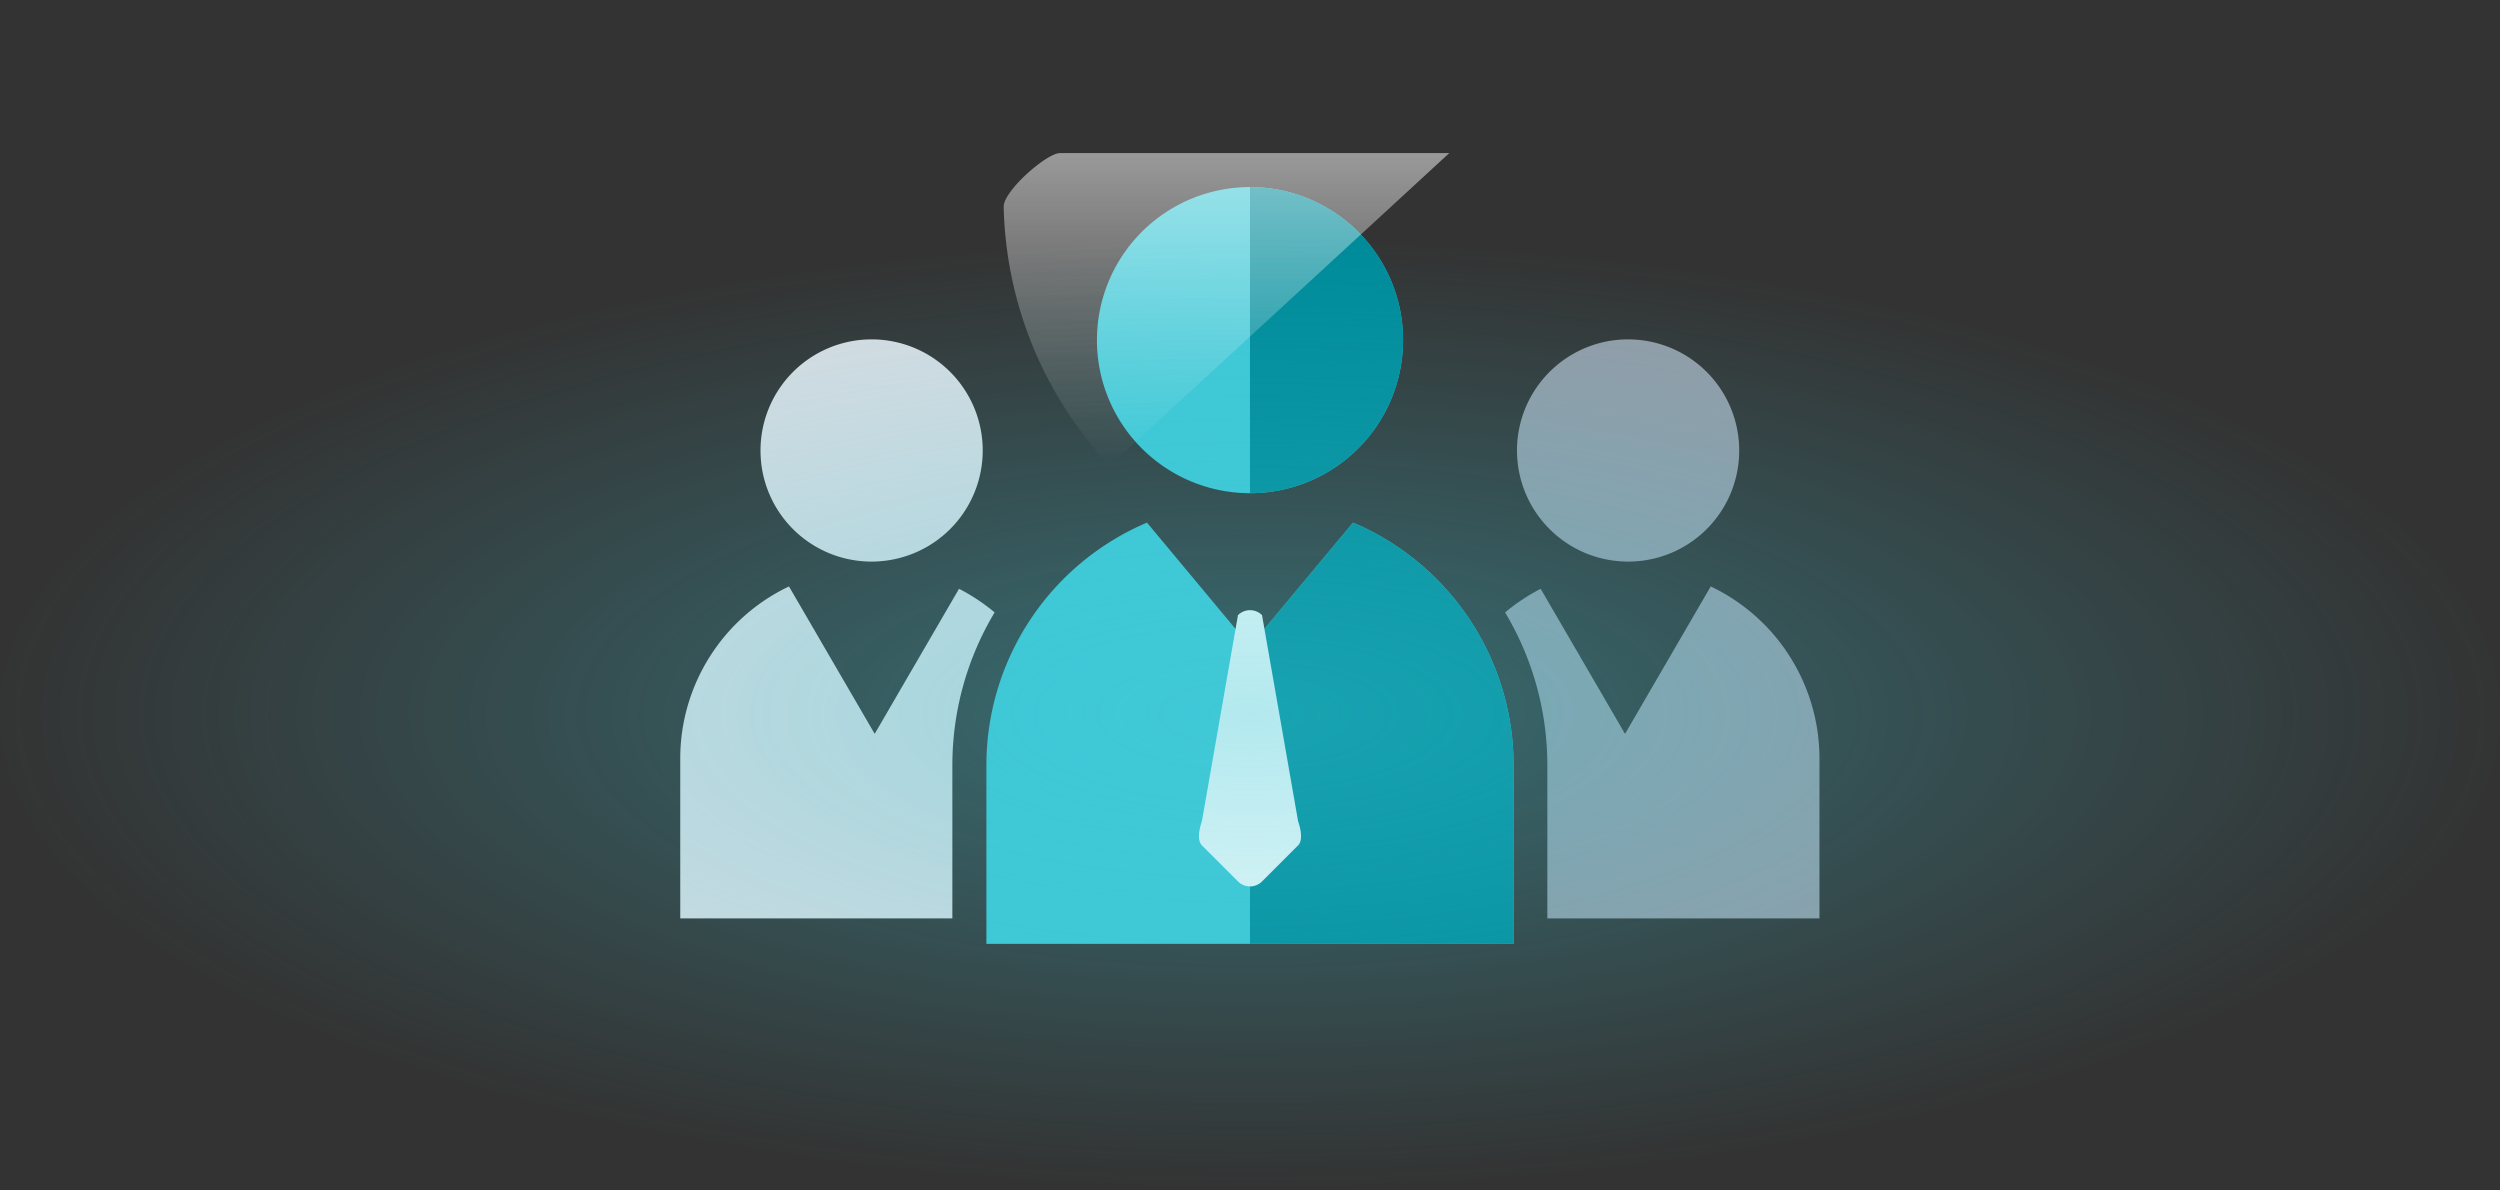
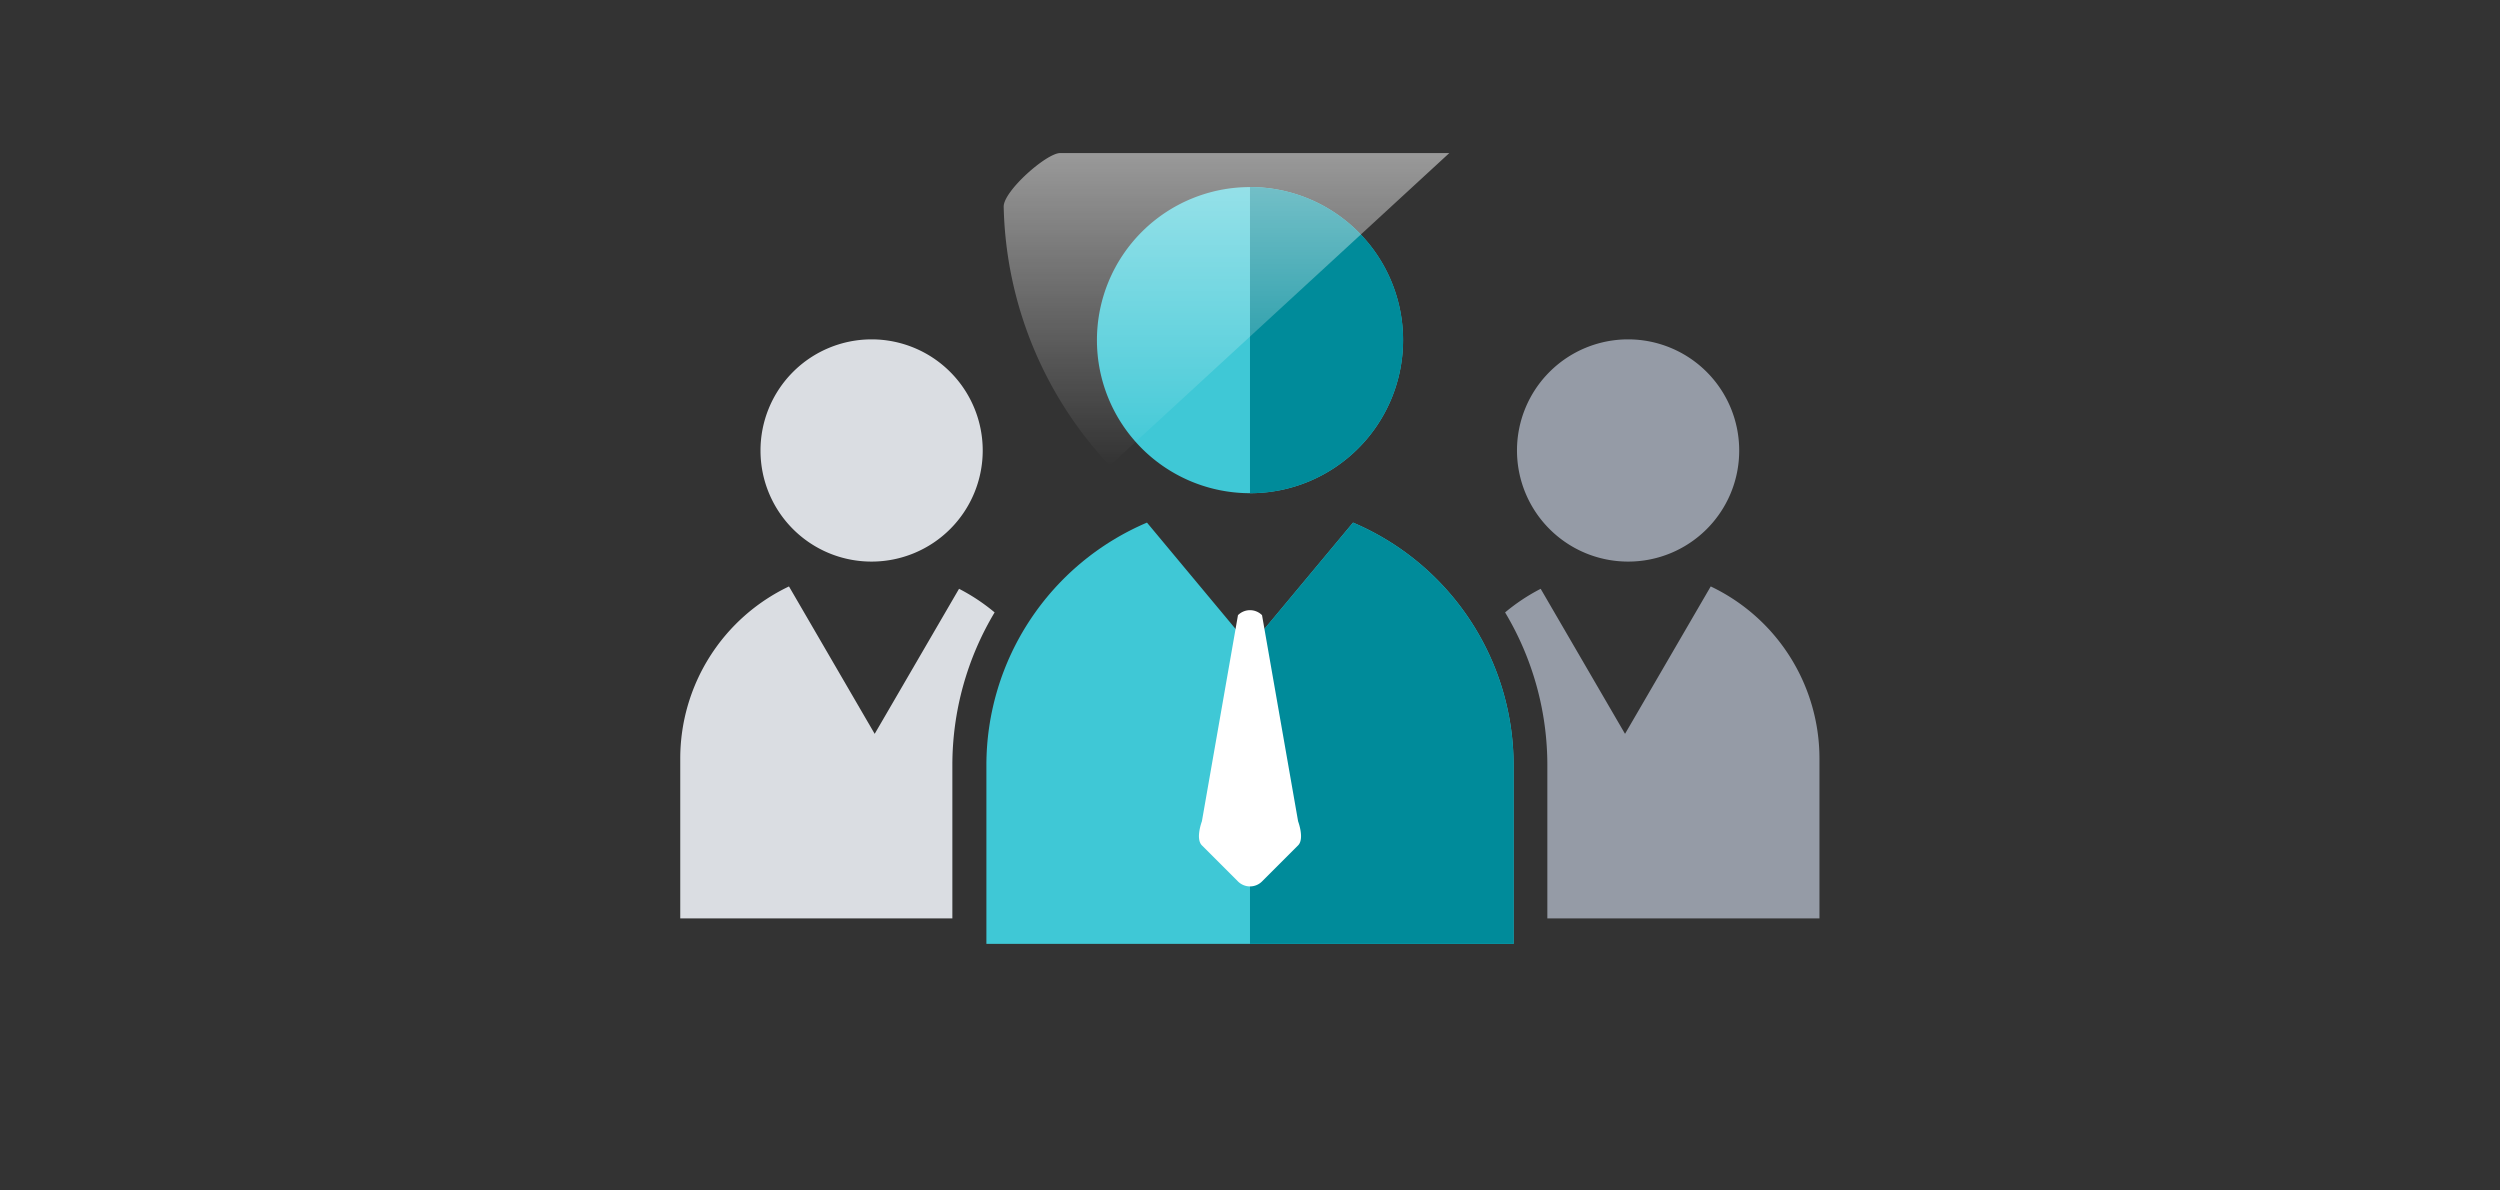
<svg xmlns="http://www.w3.org/2000/svg" width="294" height="140" viewBox="0 0 294 140">
  <rect x="0" y="0" width="294" height="140" fill="#333333" stroke="none" />
  <defs>
    <linearGradient id="linear-gradient" x1="0.5" x2="0.5" y2="1" gradientUnits="objectBoundingBox">
      <stop offset="0" stop-color="#fff" stop-opacity="0.502" />
      <stop offset="1" stop-color="#fff" stop-opacity="0" />
    </linearGradient>
    <radialGradient id="radial-gradient" cx="0.5" cy="0.5" r="0.5" gradientUnits="objectBoundingBox">
      <stop offset="0" stop-color="#3fc8d6" />
      <stop offset="1" stop-color="#3fc8d6" stop-opacity="0" />
    </radialGradient>
  </defs>
  <g id="Group_660" data-name="Group 660" transform="translate(77)">
    <rect id="Rectangle_2865" data-name="Rectangle 2865" width="140" height="140" rx="40" fill="none" />
    <path id="Union_35" data-name="Union 35" d="M0,89V68A31.01,31.01,0,0,1,18.885,39.458L31,54,43.117,39.458A31,31,0,0,1,62,68V89ZM13,18A18,18,0,1,1,31,36,18,18,0,0,1,13,18Z" transform="translate(39 22)" fill="#3fc8d6" />
    <path id="Subtraction_19" data-name="Subtraction 19" d="M62,89H31v-35l0,0L43.119,39.458A31.007,31.007,0,0,1,62,68V89ZM0,89H0V68q0-.205,0-.41V89ZM31,36h0V0h.006A17.994,17.994,0,0,1,43.729,30.727,17.944,17.944,0,0,1,31,36Z" transform="translate(38.999 22)" fill="#008b9a" />
    <path id="Union_37" data-name="Union 37" d="M10.245,68H0V49.188A22.415,22.415,0,0,1,12.786,28.964L22.865,46.3l9.92-17.058a22.689,22.689,0,0,1,4.184,2.777A34.948,34.948,0,0,0,32,50V68ZM9.438,13.022A13.066,13.066,0,1,1,22.5,26.042,13.044,13.044,0,0,1,9.438,13.022Z" transform="translate(2.998 40)" fill="#dadde2" />
    <path id="Union_41" data-name="Union 41" d="M10.245,0H0V18.813A22.415,22.415,0,0,0,12.786,39.037L22.865,21.7l9.92,17.058a22.689,22.689,0,0,0,4.184-2.777A34.948,34.948,0,0,1,32,18V0ZM9.438,54.979A13.066,13.066,0,1,0,22.5,41.959,13.044,13.044,0,0,0,9.438,54.979Z" transform="translate(136.968 108.001) rotate(180)" fill="#959ba6" />
    <path id="Path_1059" data-name="Path 1059" d="M2,0,22.142,14.142s2,.9,2,2v6a2,2,0,0,1-2,2h-6c-1.1,0-2-2-2-2L0,2A2,2,0,0,1,2,0Z" transform="translate(70 70.929) rotate(45)" fill="#fff" />
    <path id="Intersection_10" data-name="Intersection 10" d="M0,6.332C-.079,4.515,5.028,0,6.642,0H52.405L12.474,36.762A45.89,45.89,0,0,1,0,6.332Z" transform="translate(41.034 18)" fill="url(#linear-gradient)" />
-     <ellipse id="Ellipse_102" data-name="Ellipse 102" cx="147" cy="56" rx="147" ry="56" transform="translate(-77 28)" opacity="0.4" fill="url(#radial-gradient)" />
  </g>
</svg>